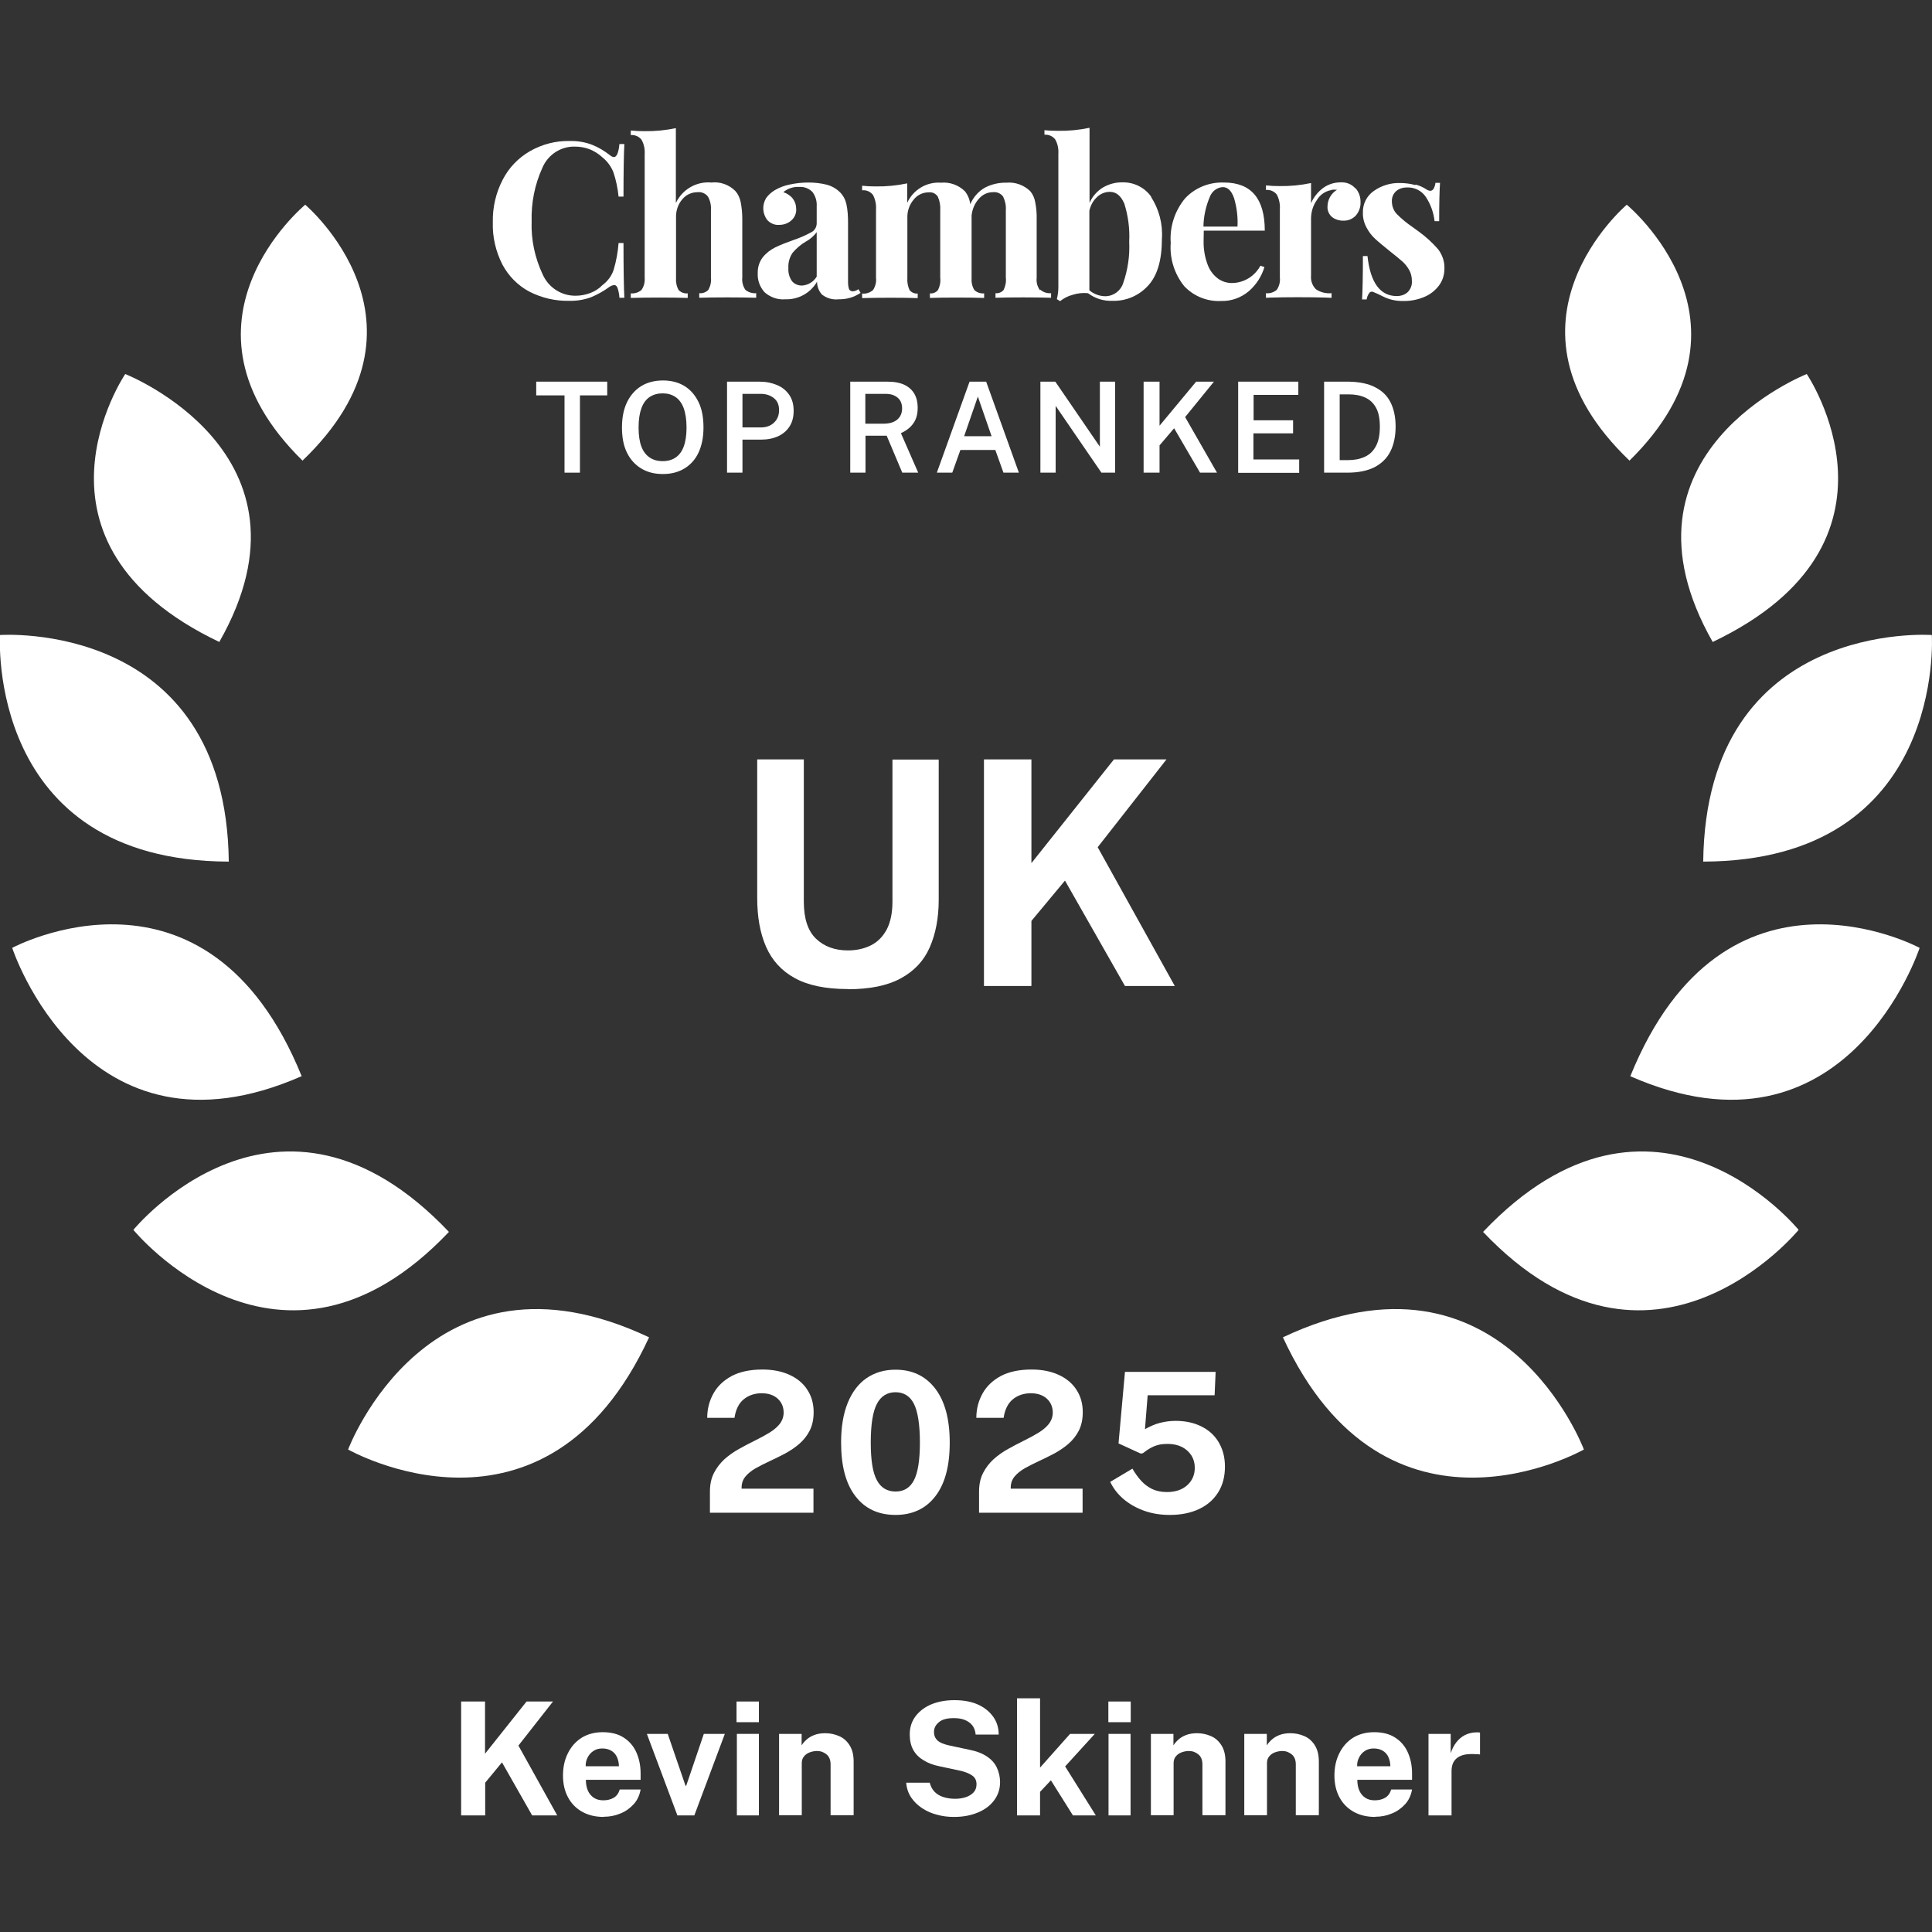
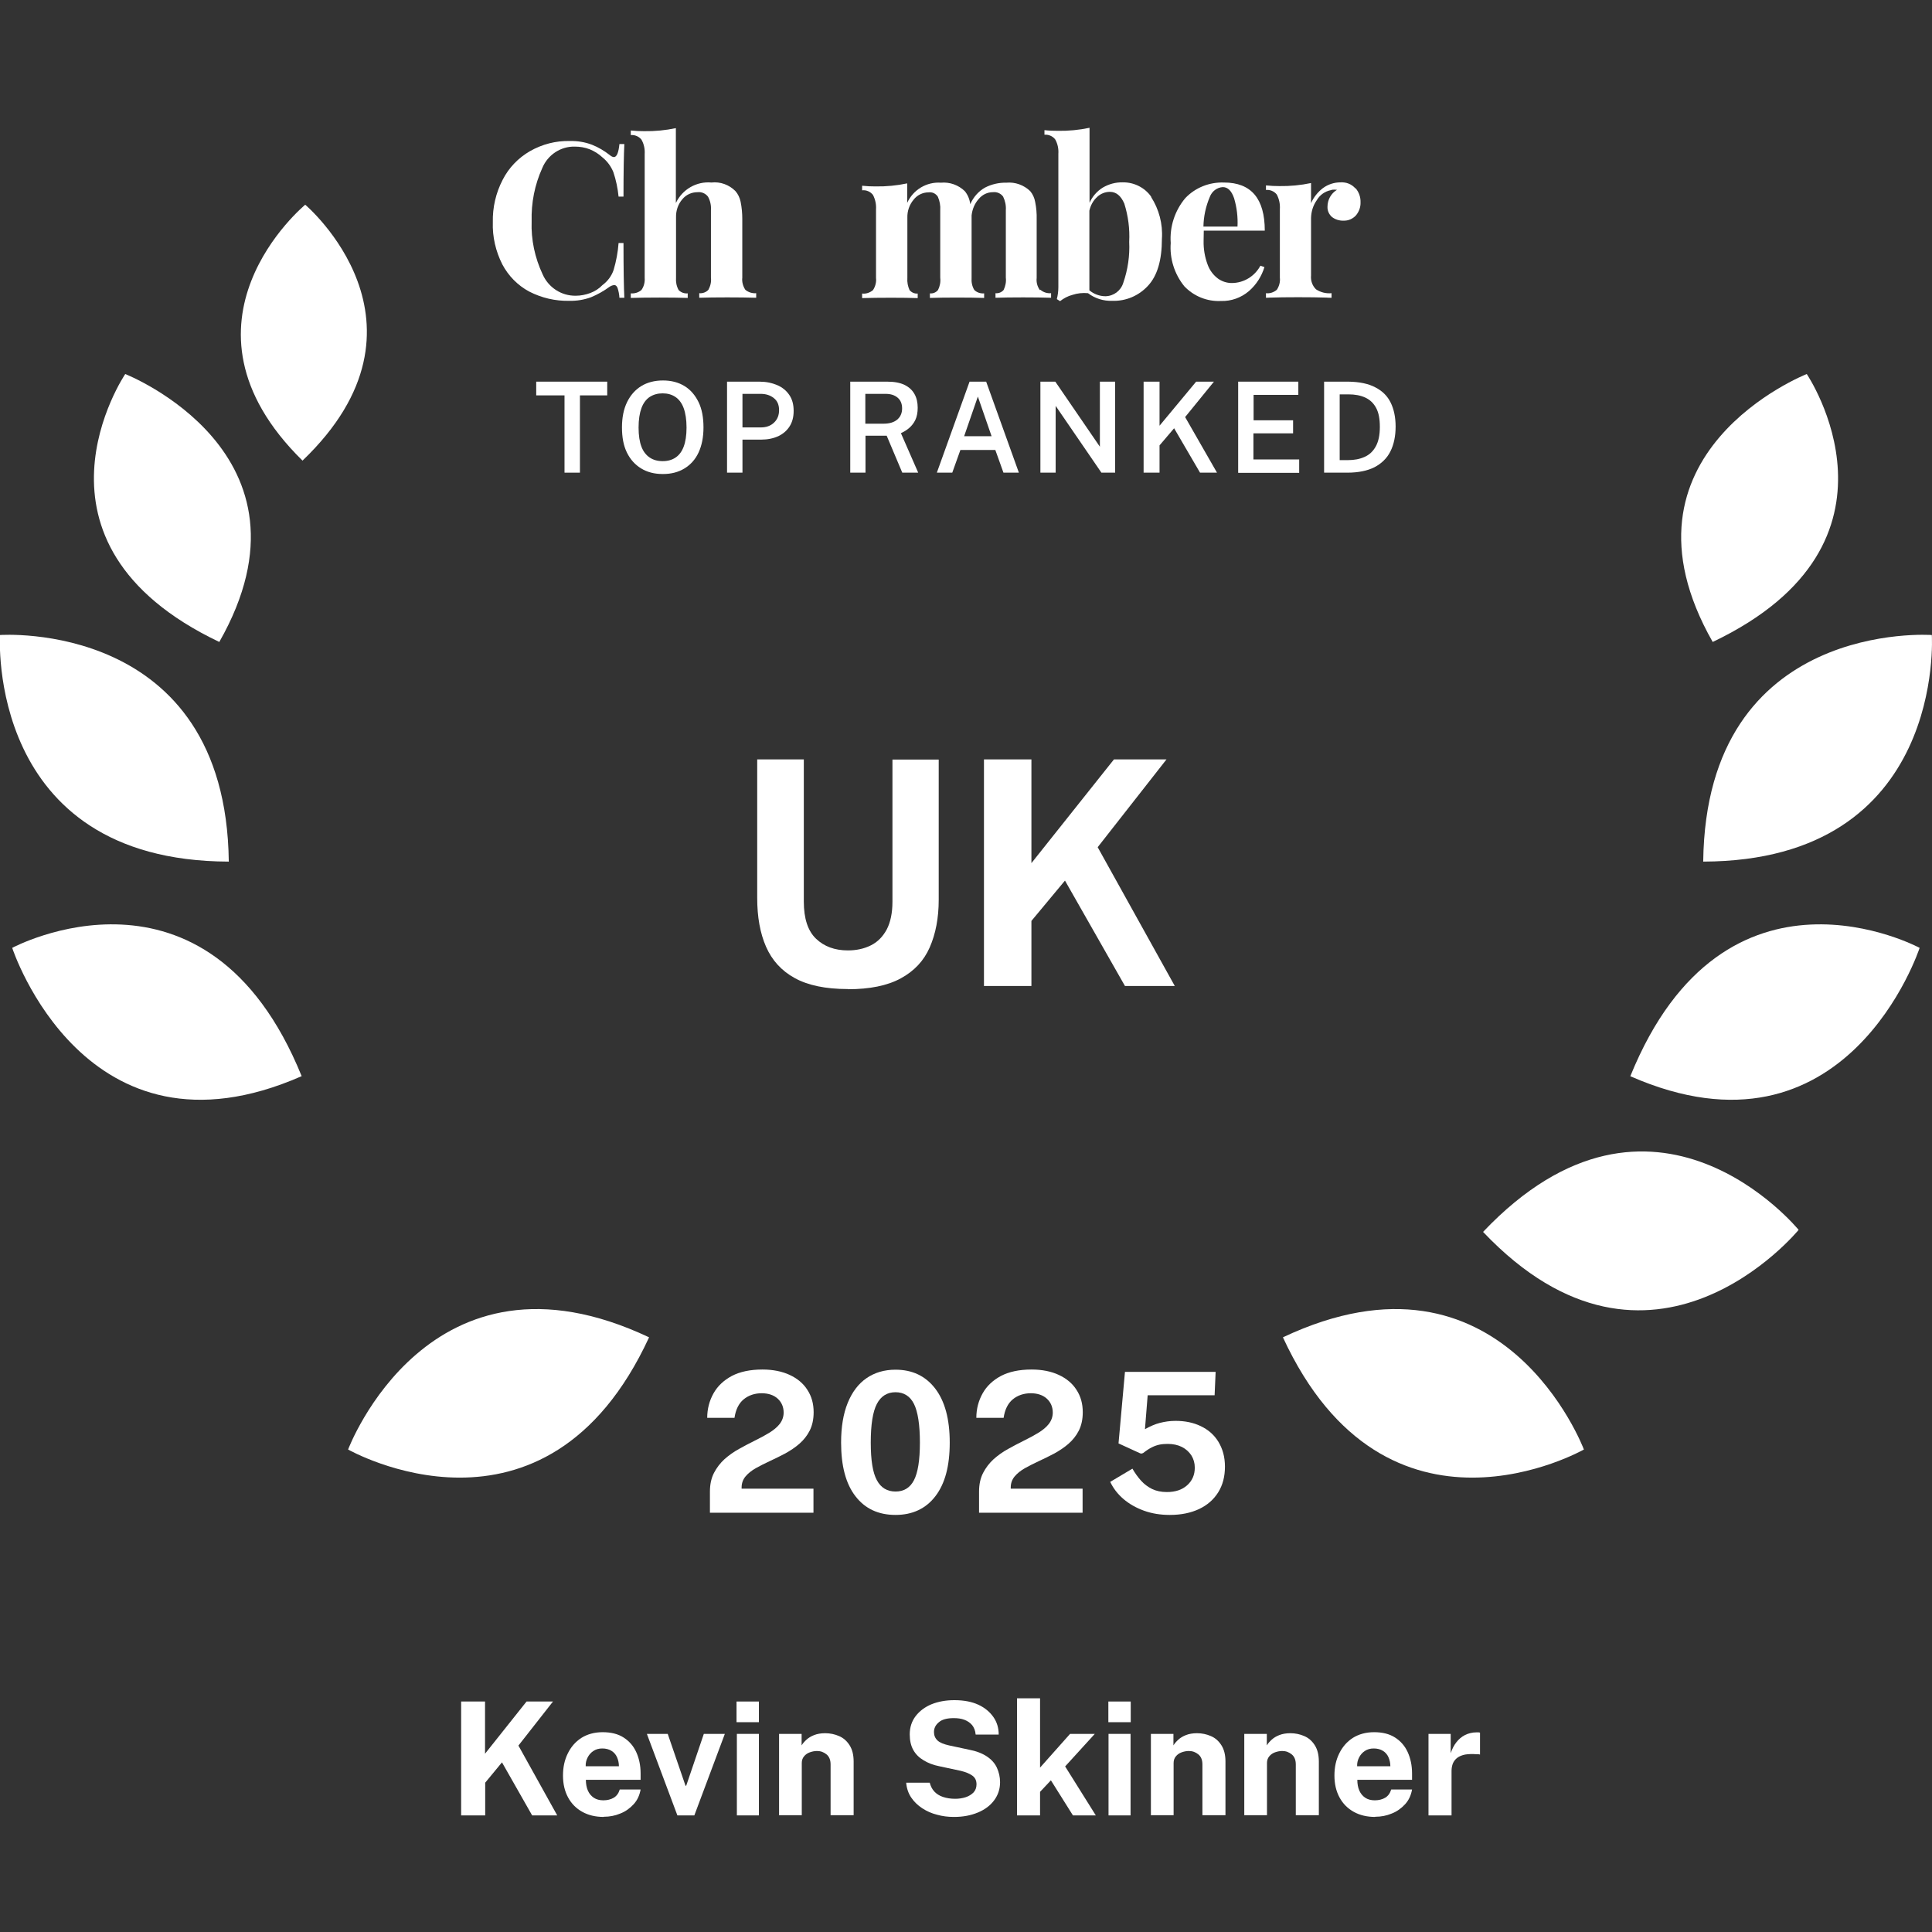
<svg xmlns="http://www.w3.org/2000/svg" viewBox="0 0 114 114" width="114" height="114">
  <rect x="0" y="0" width="114" height="114" fill="#333333" stroke="none" />
  <g id="a">
    <path id="b" d="M13.5,50.84h0C13.33,36.51,0,37.47,0,37.47H0s-.85,13.33,13.49,13.37" style="fill:#fff; stroke-width:0px;" />
    <path id="c" d="M12.94,37.88h0c6.34-11.14-5.55-15.81-5.55-15.81h0s-6.75,9.95,5.55,15.81" style="fill:#fff; stroke-width:0px;" />
    <path id="d" d="M17.85,27.18c8.45-8.09.16-15.1.16-15.1h0s-8.44,6.96-.16,15.1Z" style="fill:#fff; stroke-width:0px;" />
-     <path id="e" d="M26.49,72.69c-10.07-10.61-18.62-.12-18.62-.12h0s8.67,10.6,18.62.12h0Z" style="fill:#fff; stroke-width:0px;" />
    <path id="f" d="M17.8,63.5h0C12.21,49.74.72,55.93.72,55.93h0s4.3,13.19,17.08,7.57" style="fill:#fff; stroke-width:0px;" />
    <path id="g" d="M38.3,78.91c-12.98-6.13-17.76,6.62-17.76,6.62h0s11.64,6.63,17.76-6.62h0Z" style="fill:#fff; stroke-width:0px;" />
    <path id="h" d="M100.5,50.84h0c.17-14.34,13.49-13.37,13.49-13.37h0s.85,13.33-13.49,13.37" style="fill:#fff; stroke-width:0px;" />
    <path id="i" d="M101.06,37.88h0c-6.34-11.14,5.55-15.81,5.55-15.81h0s6.75,9.95-5.55,15.81" style="fill:#fff; stroke-width:0px;" />
-     <path id="j" d="M96.15,27.18c-8.45-8.09-.16-15.1-.16-15.1h0s8.44,6.96.16,15.1Z" style="fill:#fff; stroke-width:0px;" />
    <path id="k" d="M87.51,72.69c10.07-10.61,18.62-.12,18.62-.12h0s-8.67,10.6-18.62.12h0Z" style="fill:#fff; stroke-width:0px;" />
    <path id="l" d="M96.2,63.5h0c5.59-13.76,17.07-7.57,17.07-7.57h0s-4.3,13.19-17.08,7.57" style="fill:#fff; stroke-width:0px;" />
    <path id="m" d="M75.7,78.91c12.98-6.13,17.76,6.62,17.76,6.62h0s-11.64,6.63-17.76-6.62h0Z" style="fill:#fff; stroke-width:0px;" />
    <path id="n" d="M34.93,8.54c.38.15.73.36,1.05.61.07.06.15.11.24.12.17,0,.28-.26.33-.77h.29c-.03.58-.05,1.61-.05,3.1h-.29c-.05-.49-.15-.98-.31-1.45-.14-.34-.36-.64-.65-.87-.21-.2-.47-.36-.74-.47-.28-.11-.58-.16-.88-.16-.84-.02-1.6.49-1.92,1.26-.45.99-.66,2.06-.63,3.15-.04,1.08.19,2.15.65,3.13.34.77,1.1,1.27,1.95,1.26.3,0,.59-.06.86-.16.27-.1.52-.26.72-.47.31-.23.54-.54.66-.9.15-.51.25-1.04.29-1.58h.29c0,1.55.02,2.62.05,3.23h-.29c-.01-.2-.05-.39-.11-.58-.05-.12-.11-.17-.2-.17-.1.01-.19.05-.27.1-.34.25-.71.46-1.1.62-.41.15-.84.22-1.27.21-.83.02-1.64-.17-2.38-.55-.67-.36-1.22-.92-1.58-1.6-.39-.77-.59-1.63-.56-2.49-.02-.87.18-1.73.58-2.5.36-.71.92-1.29,1.61-1.69.72-.41,1.53-.62,2.35-.6.45-.01.89.06,1.31.22" style="fill:#fff; stroke-width:0px;" />
    <path id="o" d="M39.89,11.96c.38-.79,1.21-1.27,2.09-1.19.52-.06,1.04.13,1.41.5.16.18.26.4.31.63.07.34.1.69.1,1.03v3.45c-.03.25.04.51.18.72.18.15.41.22.64.2v.27c-.89-.03-2.54-.03-3.36,0v-.27c.2.02.4-.05.54-.2.12-.22.18-.47.15-.72v-3.98c.02-.28-.04-.55-.17-.79-.14-.19-.38-.3-.62-.27-.35,0-.68.15-.9.42-.25.29-.38.67-.37,1.06v3.57c-.02.25.03.5.15.72.14.15.34.22.54.2v.27c-.82-.03-2.47-.03-3.36,0v-.27c.23.02.46-.05.63-.2.15-.21.21-.47.19-.72v-7.29c.02-.3-.04-.6-.19-.86-.15-.19-.39-.29-.63-.27v-.27c.27.03.54.04.79.04.63.01,1.26-.05,1.87-.18v4.41Z" style="fill:#fff; stroke-width:0px;" />
    <path id="p" d="M61.39,17.1c.18.15.4.22.63.2v.27c-.85-.03-2.46-.03-3.28,0v-.27c.18.02.36-.05.48-.19.11-.23.16-.48.13-.73v-3.98c.02-.28-.04-.55-.16-.8-.14-.19-.37-.29-.61-.26-.32,0-.62.15-.83.4-.24.27-.38.61-.42.97v3.68c-.02.25.03.51.16.72.15.15.37.22.58.2v.27c-.82-.03-2.38-.03-3.2,0v-.27c.18.02.36-.05.48-.2.11-.22.16-.47.13-.72v-3.98c.02-.27-.03-.55-.14-.8-.12-.19-.33-.29-.55-.26-.34,0-.67.16-.88.43-.25.3-.38.67-.37,1.06v3.56c-.02.25.03.5.13.72.12.14.3.22.48.2v.27c-.75-.03-2.36-.03-3.28,0v-.27c.23.03.46-.05.64-.2.14-.21.21-.47.18-.72v-4.04c.02-.3-.04-.59-.18-.86-.15-.19-.39-.3-.64-.27v-.27c.27.03.54.04.79.04.63.01,1.26-.05,1.87-.18v1.15c.35-.77,1.14-1.25,1.99-1.19.52-.05,1.04.14,1.41.5.18.22.29.49.32.77.18-.41.48-.76.87-.98.39-.2.82-.3,1.26-.29.52-.05,1.04.14,1.41.5.15.18.25.4.29.63.07.34.1.69.09,1.04v3.45c-.03.26.04.51.19.72" style="fill:#fff; stroke-width:0px;" />
    <path id="q" d="M67.92,11.62c.47.73.7,1.6.64,2.47,0,1.26-.27,2.18-.82,2.77-.54.59-1.31.92-2.11.89-.52.02-1.02-.14-1.43-.45-.31-.03-.62,0-.92.1-.27.07-.51.2-.73.37l-.19-.12c.06-.23.09-.48.09-.72v-7.85c.02-.3-.04-.6-.19-.86-.15-.19-.39-.29-.63-.27v-.27c.26.03.53.04.79.04.63.01,1.26-.05,1.87-.18v4.43c.16-.37.44-.69.78-.9.36-.21.76-.32,1.18-.31.67-.01,1.3.31,1.68.85M66.28,16.69c.27-.78.39-1.6.35-2.42.04-.77-.06-1.53-.29-2.26-.2-.46-.48-.69-.85-.69-.28,0-.55.11-.75.3-.24.22-.39.5-.46.81v4.7c.26.22.6.35.95.35.49-.01.91-.33,1.05-.79" style="fill:#fff; stroke-width:0px;" />
    <path id="r" d="M74.38,15.68l.23.08c-.17.55-.48,1.04-.92,1.42-.46.39-1.04.6-1.65.58-.81.04-1.6-.28-2.16-.87-.58-.72-.87-1.63-.8-2.55-.07-.96.24-1.91.86-2.65.59-.62,1.42-.95,2.28-.92,1.61,0,2.41.95,2.41,2.84h-3.6c0,.13-.01.33-.01.6-.01.48.07.96.24,1.41.12.33.33.61.61.82.24.17.52.26.81.26.71,0,1.36-.4,1.69-1.02M71.39,11.61c-.24.56-.37,1.16-.38,1.76h2.01c.03-.56-.04-1.13-.2-1.67-.15-.44-.37-.66-.67-.66-.34.02-.64.25-.76.57" style="fill:#fff; stroke-width:0px;" />
    <path id="s" d="M79.99,11.11c.2.23.3.53.29.83.01.28-.09.56-.28.78-.19.2-.45.31-.72.3-.25.01-.5-.07-.69-.22-.17-.15-.27-.37-.26-.6,0-.41.21-.79.56-1-.05,0-.1-.01-.15-.01-.07,0-.14,0-.21.03-.35.07-.65.28-.83.59-.22.31-.33.67-.34,1.05v3.39c-.03.3.07.6.29.82.27.18.59.26.92.23v.27c-.1,0-.2,0-.29-.01-.87-.03-2.5-.03-3.32,0-.09,0-.17.01-.26.01v-.27c.23.03.46-.05.64-.2.14-.21.21-.47.18-.72v-4.04c.02-.3-.04-.59-.18-.86-.15-.19-.4-.3-.64-.27v-.27c.27.03.54.04.79.04.63.01,1.26-.05,1.87-.18v1.19c.15-.35.4-.66.7-.89.3-.22.66-.34,1.04-.34.33-.02.65.1.87.35" style="fill:#fff; stroke-width:0px;" />
-     <path id="t" d="M83.53,10.89c.22.06.43.15.63.28.07.05.15.08.23.09.08,0,.16-.05.2-.12.06-.11.1-.23.11-.35h.27c-.03.44-.05,1.19-.05,2.26h-.27c-.06-.51-.23-.99-.51-1.42-.25-.38-.68-.59-1.13-.57-.23,0-.46.07-.63.22-.17.15-.26.37-.25.6,0,.28.1.55.29.75.28.28.59.54.92.76l.37.27c.42.3.81.66,1.15,1.05.25.33.39.74.37,1.15,0,.36-.11.71-.33,1-.23.3-.53.53-.88.67-.39.16-.8.24-1.22.23-.42.01-.83-.08-1.2-.27-.19-.1-.39-.19-.59-.27-.08-.03-.18,0-.22.08-.08.11-.13.23-.15.37h-.27c.03-.49.05-1.34.05-2.56h.27c.17,1.57.75,2.36,1.73,2.36.23,0,.46-.07.63-.22.19-.18.28-.43.26-.68,0-.22-.05-.45-.16-.64-.11-.19-.24-.36-.4-.5-.16-.14-.41-.35-.73-.6-.38-.31-.68-.55-.88-.74-.21-.19-.38-.42-.51-.67-.14-.26-.22-.56-.21-.86-.02-.51.22-1,.64-1.29.45-.32,1-.49,1.56-.47.3,0,.6.04.9.12" style="fill:#fff; stroke-width:0px;" />
-     <path id="u" d="M50.66,17.06c-.1.08-.22.12-.34.13-.09,0-.18-.04-.22-.13-.05-.14-.06-.29-.06-.44v-3.48c0-.37-.02-.75-.1-1.11-.06-.26-.19-.5-.38-.69-.21-.21-.48-.36-.77-.44-.36-.09-.72-.13-1.09-.13-.37,0-.74.04-1.11.12-.3.06-.59.17-.85.32-.21.12-.39.28-.53.47-.25.41-.23.93.07,1.31.18.19.43.3.69.28.26,0,.52-.08.72-.26.2-.17.31-.43.29-.69,0-.22-.07-.43-.2-.6-.14-.18-.34-.31-.56-.38.26-.22.6-.33.94-.31.29-.02.58.09.78.3.18.24.27.54.25.84v1c0,.23-.12.44-.33.54-.33.18-.67.33-1.03.45-.37.13-.74.27-1.09.44-.28.14-.53.33-.73.58-.21.27-.31.61-.3.95-.02.41.13.81.4,1.11.33.3.78.46,1.22.42.77.03,1.5-.37,1.88-1.04,0,.28.1.55.29.76.28.22.63.32.99.28.46.01.91-.12,1.29-.38l-.13-.22ZM48.19,16.32c-.18.31-.51.51-.87.53-.22,0-.43-.08-.58-.25-.16-.22-.24-.5-.22-.78-.02-.33.07-.65.26-.92.22-.25.47-.47.76-.64.26-.14.48-.33.65-.56v2.63Z" style="fill:#fff; stroke-width:0px;" />
    <rect width="114" height="114" style="fill:none; stroke-width:0px;" />
  </g>
  <g id="w">
    <path d="M27.21,107.12v-6.72h1.41v3.08l2.45-3.08h1.56l-2.04,2.6,2.29,4.12h-1.48l-1.78-3.13-.99,1.2v1.93h-1.41Z" style="fill:#fff; stroke-width:0px;" />
    <path d="M35.62,107.21c-.48,0-.9-.1-1.26-.3-.36-.2-.64-.48-.84-.85-.2-.37-.3-.8-.3-1.29s.09-.91.28-1.3.45-.69.8-.92c.35-.22.77-.34,1.26-.34s.9.1,1.23.31c.33.21.58.49.75.86.17.37.26.79.26,1.27v.37h-3.23c0,.24.04.46.12.64.08.18.2.32.35.42.15.1.34.15.56.15.23,0,.44-.05.61-.15.17-.1.29-.26.36-.49h1.23c-.06.34-.19.63-.41.87-.22.24-.48.43-.79.55-.31.13-.63.19-.97.19ZM34.56,104.22h1.96c0-.19-.04-.37-.11-.53-.07-.16-.18-.29-.33-.38-.14-.09-.33-.14-.54-.14s-.38.05-.53.15c-.15.1-.26.23-.34.39s-.12.33-.11.51Z" style="fill:#fff; stroke-width:0px;" />
    <path d="M39.97,107.12l-1.8-4.81h1.23l1.05,3.06h.04l1.04-3.06h1.24l-1.8,4.81h-.99Z" style="fill:#fff; stroke-width:0px;" />
    <path d="M43.46,101.62v-1.22h1.32v1.22h-1.32ZM43.48,107.12v-4.81h1.3v4.81h-1.3Z" style="fill:#fff; stroke-width:0px;" />
    <path d="M45.97,107.12v-4.81h1.33v.68c.07-.12.17-.23.29-.34s.27-.2.45-.27.4-.11.65-.11c.29,0,.57.06.82.17.26.11.46.29.62.54.16.25.24.57.24.96v3.17h-1.36v-3c0-.26-.08-.46-.24-.59-.16-.13-.34-.2-.56-.2-.15,0-.29.03-.43.08s-.25.13-.34.24c-.09.11-.13.24-.13.39v3.08h-1.36Z" style="fill:#fff; stroke-width:0px;" />
    <path d="M56.27,107.21c-.33,0-.66-.04-.98-.13-.32-.08-.61-.21-.87-.38-.26-.17-.48-.38-.65-.63s-.27-.54-.3-.88h1.39c.05.2.14.38.27.52.13.14.3.25.51.32.21.07.45.11.72.11.21,0,.42-.03.61-.09s.35-.16.47-.28c.12-.13.18-.29.18-.48,0-.23-.08-.4-.25-.52s-.39-.21-.68-.28l-1.26-.27c-.36-.07-.67-.19-.93-.35-.27-.16-.47-.36-.61-.61-.14-.25-.21-.56-.21-.92,0-.42.12-.78.35-1.08.23-.3.55-.54.94-.7.4-.16.85-.24,1.34-.24.56,0,1.03.09,1.42.27s.68.43.89.73.31.65.31,1.03h-1.36c-.02-.24-.1-.42-.21-.56-.12-.14-.27-.24-.45-.31s-.39-.1-.63-.1c-.41,0-.7.08-.89.25-.19.16-.28.35-.28.57,0,.2.07.37.21.5.14.13.37.22.68.29l1.17.25c.43.08.79.22,1.06.4.27.18.47.4.59.66s.19.55.19.86c0,.41-.12.76-.35,1.07-.23.31-.55.55-.96.72-.41.17-.87.26-1.4.26Z" style="fill:#fff; stroke-width:0px;" />
    <path d="M60.01,107.12v-6.91h1.36v4.09l1.77-1.99h1.46l-1.75,1.92,1.81,2.89h-1.35l-1.3-2.07-.64.68v1.39h-1.36Z" style="fill:#fff; stroke-width:0px;" />
    <path d="M65.4,101.62v-1.22h1.32v1.22h-1.32ZM65.41,107.12v-4.81h1.3v4.81h-1.3Z" style="fill:#fff; stroke-width:0px;" />
    <path d="M67.91,107.12v-4.81h1.33v.68c.07-.12.17-.23.29-.34s.27-.2.45-.27.4-.11.65-.11c.29,0,.57.06.82.17.26.11.46.29.62.54.16.25.24.57.24.96v3.17h-1.36v-3c0-.26-.08-.46-.24-.59-.16-.13-.34-.2-.56-.2-.15,0-.29.03-.43.08s-.25.13-.34.24c-.09.11-.13.24-.13.39v3.08h-1.36Z" style="fill:#fff; stroke-width:0px;" />
    <path d="M73.42,107.12v-4.81h1.33v.68c.07-.12.17-.23.29-.34s.27-.2.45-.27.4-.11.65-.11c.29,0,.57.06.82.17.26.11.46.29.62.54.16.25.24.57.24.96v3.17h-1.36v-3c0-.26-.08-.46-.24-.59-.16-.13-.34-.2-.56-.2-.15,0-.29.03-.43.08s-.25.13-.34.24c-.09.11-.13.24-.13.39v3.08h-1.36Z" style="fill:#fff; stroke-width:0px;" />
    <path d="M81.14,107.21c-.48,0-.9-.1-1.26-.3-.36-.2-.64-.48-.84-.85-.2-.37-.3-.8-.3-1.29s.09-.91.28-1.3.45-.69.8-.92c.35-.22.77-.34,1.26-.34s.9.1,1.23.31c.33.21.58.49.75.86.17.37.26.79.26,1.27v.37h-3.23c0,.24.04.46.12.64.08.18.2.32.35.42.15.1.34.15.56.15.23,0,.44-.05.61-.15.17-.1.29-.26.36-.49h1.23c-.06.34-.19.63-.41.87-.22.24-.48.43-.79.55-.31.13-.63.19-.97.19ZM80.08,104.22h1.96c0-.19-.04-.37-.11-.53-.07-.16-.18-.29-.33-.38-.14-.09-.33-.14-.54-.14s-.38.05-.53.15c-.15.1-.26.23-.34.39s-.12.33-.11.51Z" style="fill:#fff; stroke-width:0px;" />
    <path d="M84.29,107.12v-4.81h1.31v1.14c.08-.24.19-.46.33-.64.14-.18.31-.33.51-.43.2-.1.43-.16.68-.16.04,0,.08,0,.12,0,.04,0,.07.01.09.02v1.29s-.06-.02-.1-.02c-.04,0-.07,0-.1,0-.27-.02-.49-.01-.68.02-.19.04-.34.1-.46.19-.12.09-.2.2-.26.33-.05.13-.08.28-.08.44v2.63h-1.36Z" style="fill:#fff; stroke-width:0px;" />
    <path d="M41.89,89.26v-1.25c0-.42.08-.79.24-1.1.16-.31.37-.58.62-.81.26-.23.54-.43.85-.6.31-.17.62-.34.93-.49.31-.15.6-.31.85-.46.26-.16.47-.33.62-.52s.24-.42.24-.68c0-.33-.12-.61-.35-.82s-.55-.32-.95-.32-.77.12-1.06.36c-.29.24-.47.61-.54,1.09h-1.61c0-.53.13-1.01.37-1.44.24-.43.6-.77,1.08-1.03.48-.25,1.08-.38,1.81-.38.62,0,1.16.11,1.61.32s.8.5,1.04.88c.25.38.37.82.37,1.32,0,.42-.08.78-.23,1.08-.15.3-.36.56-.61.78-.25.22-.53.4-.83.57-.3.16-.61.31-.91.45-.3.14-.58.28-.83.42-.25.14-.46.31-.61.49s-.23.4-.23.65v.07h4.24v1.42h-6.11Z" style="fill:#fff; stroke-width:0px;" />
    <path d="M52.84,89.39c-1.01,0-1.8-.37-2.36-1.1-.57-.73-.85-1.79-.85-3.17,0-.92.13-1.7.39-2.34s.63-1.13,1.11-1.46c.48-.33,1.05-.5,1.71-.5.99,0,1.77.37,2.34,1.11.57.74.86,1.8.86,3.19s-.28,2.43-.85,3.17c-.56.73-1.35,1.1-2.35,1.1ZM52.84,88.01c.49,0,.86-.22,1.09-.67.23-.44.35-1.18.35-2.22s-.12-1.82-.35-2.28c-.23-.46-.6-.69-1.09-.69s-.86.23-1.1.69c-.24.46-.36,1.22-.36,2.28s.12,1.78.36,2.22c.24.45.61.67,1.11.67Z" style="fill:#fff; stroke-width:0px;" />
    <path d="M57.77,89.26v-1.25c0-.42.08-.79.24-1.1.16-.31.37-.58.62-.81.26-.23.54-.43.85-.6.31-.17.62-.34.93-.49.31-.15.6-.31.85-.46.26-.16.47-.33.62-.52s.24-.42.24-.68c0-.33-.12-.61-.35-.82s-.55-.32-.95-.32-.77.12-1.06.36c-.29.24-.47.61-.54,1.09h-1.61c0-.53.13-1.01.37-1.44.24-.43.6-.77,1.08-1.03.48-.25,1.08-.38,1.81-.38.62,0,1.16.11,1.61.32s.8.5,1.04.88c.25.38.37.82.37,1.32,0,.42-.08.78-.23,1.08-.15.3-.36.56-.61.78-.25.22-.53.4-.83.57-.3.16-.61.31-.91.45-.3.14-.58.28-.83.42-.25.14-.46.31-.61.49s-.23.4-.23.65v.07h4.24v1.42h-6.11Z" style="fill:#fff; stroke-width:0px;" />
    <path d="M69.02,89.39c-.54,0-1.05-.08-1.52-.25-.47-.17-.87-.4-1.21-.69s-.6-.63-.78-1.01l1.31-.78c.15.26.32.5.51.71.19.21.41.37.65.49.25.12.54.18.87.18.5,0,.9-.13,1.2-.4.3-.27.45-.61.45-1.04,0-.27-.07-.51-.2-.72-.14-.21-.32-.38-.56-.5-.24-.12-.52-.18-.83-.18-.17,0-.33.01-.48.04s-.3.08-.46.16-.33.19-.52.34c-.05.02-.09.03-.11.03s-.06-.01-.12-.04l-1.22-.56.38-4.22h5.35l-.06,1.38h-3.95l-.16,2c.31-.17.6-.3.88-.37s.58-.12.92-.12c.56,0,1.05.1,1.49.31s.79.51,1.04.92.39.89.39,1.47-.13,1.09-.4,1.52-.64.75-1.12.98c-.49.23-1.06.35-1.72.35Z" style="fill:#fff; stroke-width:0px;" />
    <path d="M33.31,27.89v-4.56h-1.67v-.81h4.19v.81h-1.61v4.56h-.91Z" style="fill:#fff; stroke-width:0px;" />
    <path d="M39.11,27.97c-.5,0-.92-.11-1.28-.33s-.64-.53-.84-.94c-.2-.41-.29-.9-.29-1.48s.1-1.08.3-1.49.48-.73.84-.95c.36-.22.79-.33,1.28-.33s.91.11,1.27.33c.36.22.63.54.83.95.2.41.29.91.29,1.49s-.1,1.07-.29,1.48c-.19.41-.47.72-.83.94-.36.22-.78.33-1.27.33ZM39.11,27.21c.29,0,.54-.07.75-.21.21-.14.37-.35.48-.64s.17-.67.17-1.13-.06-.85-.17-1.15c-.11-.3-.28-.52-.49-.66s-.46-.21-.75-.21-.54.07-.76.21c-.21.14-.38.36-.49.66s-.17.68-.17,1.15.06.84.17,1.13.28.5.49.64c.21.14.46.21.76.21Z" style="fill:#fff; stroke-width:0px;" />
    <path d="M42.9,27.89v-5.37h1.91c.39,0,.73.07,1.04.2.31.13.55.33.72.58.18.26.26.57.26.95,0,.36-.08.66-.24.91-.16.25-.38.44-.67.58-.29.13-.62.2-1,.2h-1.11v1.95h-.92ZM43.81,25.22h1.09c.31,0,.57-.09.77-.28.2-.19.3-.43.3-.74s-.1-.55-.31-.71c-.21-.17-.47-.25-.78-.25h-1.07v1.99Z" style="fill:#fff; stroke-width:0px;" />
    <path d="M50.17,27.89v-5.37h2.18c.41,0,.75.06,1.02.19.27.13.46.31.59.54s.19.5.19.81c0,.29-.05.53-.14.72-.09.19-.22.35-.37.48s-.31.22-.48.3l1.02,2.33h-.94l-.92-2.18h-1.25v2.18h-.9ZM51.07,25h1.07c.34,0,.61-.08.8-.24.19-.16.29-.38.29-.66s-.09-.49-.27-.64-.41-.22-.71-.22h-1.19v1.76Z" style="fill:#fff; stroke-width:0px;" />
    <path d="M55.28,27.89l1.93-5.37h.98l1.93,5.37h-.91l-.48-1.34h-2.06l-.48,1.34h-.91ZM56.89,25.74h1.62l-.81-2.34-.81,2.34Z" style="fill:#fff; stroke-width:0px;" />
    <path d="M61.39,27.89v-5.37h.88l2.63,3.84v-3.84h.9v5.37h-.81l-2.7-3.94v3.94h-.9Z" style="fill:#fff; stroke-width:0px;" />
    <path d="M67.48,27.89v-5.37h.94v2.6l2.16-2.6h1.05l-1.7,2.09,1.88,3.28h-1l-1.53-2.62-.86,1.01v1.61h-.94Z" style="fill:#fff; stroke-width:0px;" />
    <path d="M73.06,27.89v-5.37h3.55v.78h-2.64v1.5h2.33v.77h-2.34v1.54h2.7v.79h-3.6Z" style="fill:#fff; stroke-width:0px;" />
    <path d="M78.13,27.89v-5.37h.58c.15,0,.3,0,.46,0,.16,0,.29,0,.4,0,.65.01,1.18.12,1.59.34.41.21.71.51.9.9.19.39.29.86.29,1.41s-.1,1.06-.31,1.47c-.2.4-.52.71-.94.93-.42.21-.95.32-1.6.32h-1.39ZM79.05,27.15h.49c.37,0,.69-.06.98-.19s.5-.33.66-.62c.16-.29.24-.67.24-1.15s-.07-.84-.22-1.12-.36-.48-.64-.61-.61-.19-1-.19h-.51v3.88Z" style="fill:#fff; stroke-width:0px;" />
    <path d="M50.02,58.36c-1.31,0-2.35-.22-3.13-.65-.78-.43-1.34-1.05-1.69-1.85-.35-.8-.52-1.76-.52-2.87v-8.18h2.75v8.39c0,1,.24,1.73.72,2.19.48.46,1.11.69,1.88.69.51,0,.96-.1,1.36-.3s.7-.51.93-.93c.22-.42.34-.97.34-1.64v-8.39h2.73v8.27c0,1.08-.18,2.01-.53,2.81s-.92,1.4-1.71,1.83c-.79.43-1.83.64-3.12.64Z" style="fill:#fff; stroke-width:0px;" />
    <path d="M58.06,58.18v-13.37h2.8v6.12l4.87-6.12h3.1l-4.06,5.18,4.55,8.19h-2.94l-3.54-6.22-1.98,2.38v3.84h-2.8Z" style="fill:#fff; stroke-width:0px;" />
  </g>
</svg>